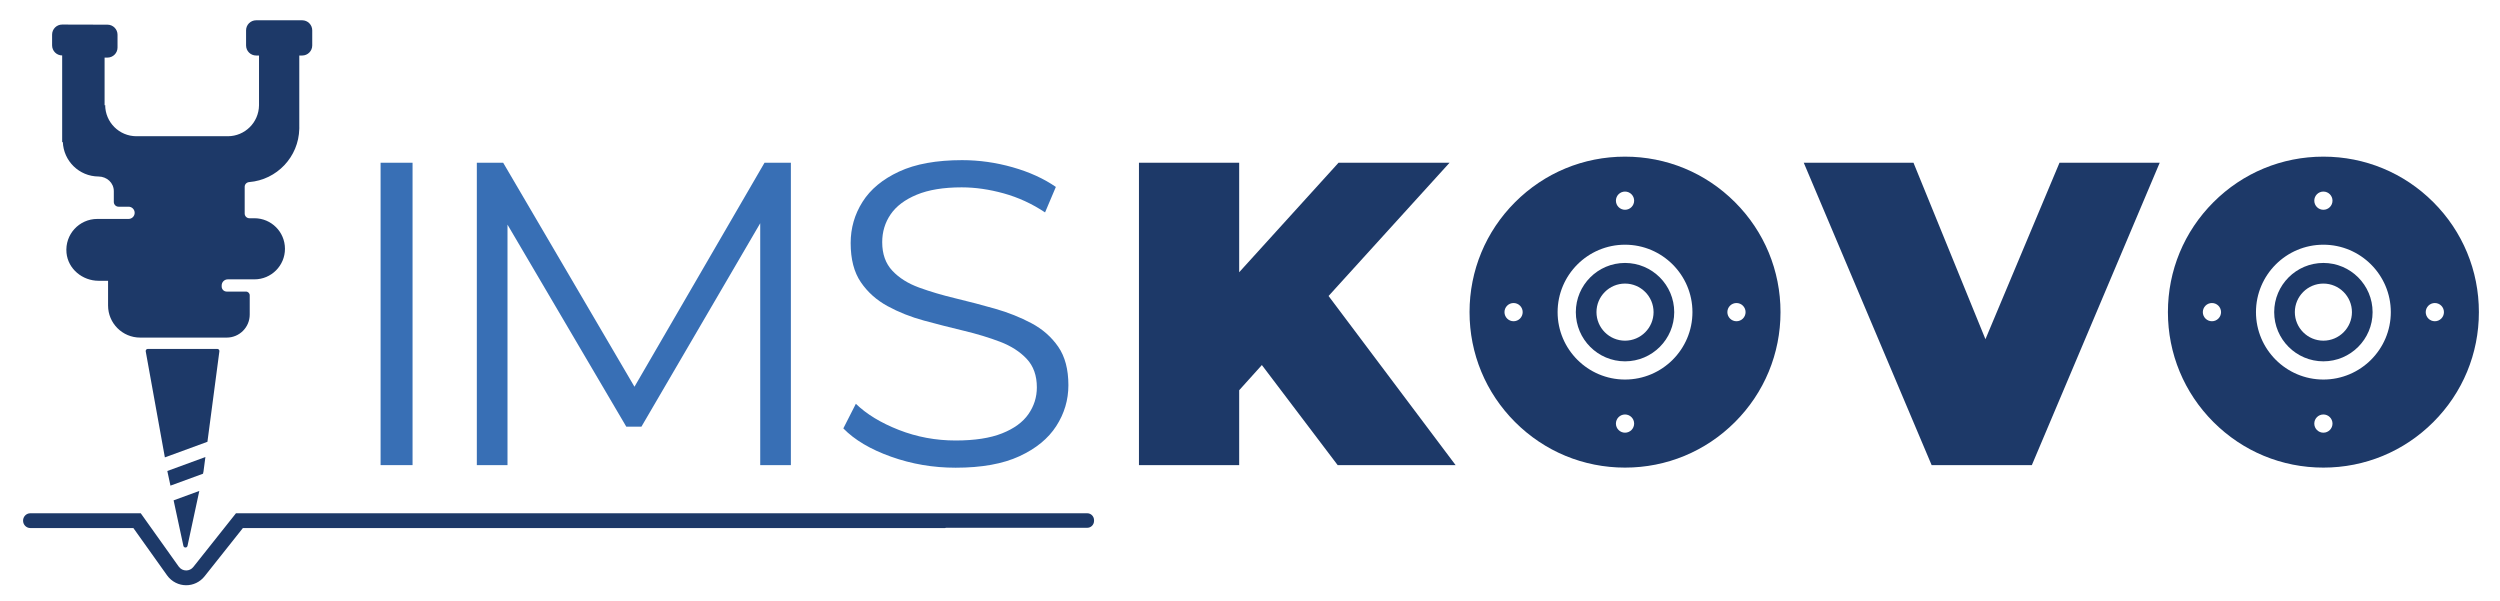
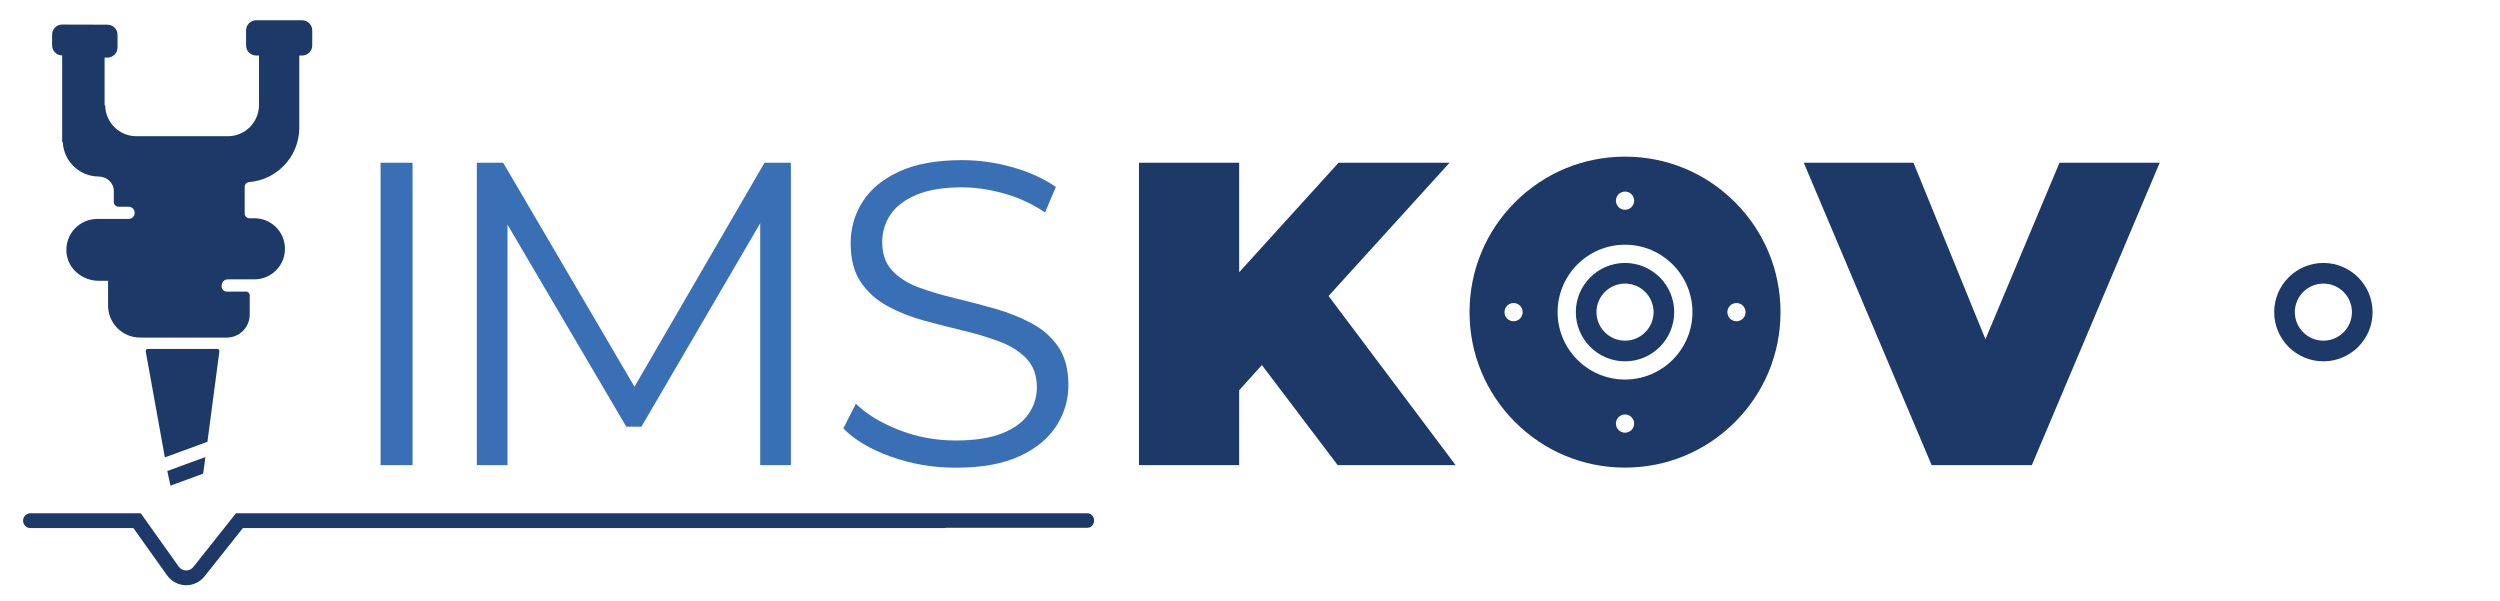
<svg xmlns="http://www.w3.org/2000/svg" xmlns:xlink="http://www.w3.org/1999/xlink" version="1.1" id="Vrstva_1" x="0px" y="0px" width="292.333px" height="70.333px" viewBox="0 0 292.333 70.333" enable-background="new 0 0 292.333 70.333" xml:space="preserve">
  <rect x="44.503" y="19.029" fill="#386FB5" width="3.738" height="35.359" />
  <polygon fill="#386FB5" points="55.757,54.388 55.757,19.029 58.838,19.029 75.003,46.609 73.386,46.609 89.398,19.029   92.48,19.029 92.48,54.388 88.895,54.388 88.895,24.636 89.752,24.636 75.003,49.893 73.235,49.893 58.384,24.636 59.344,24.636   59.344,54.388 " />
  <g>
    <defs>
      <rect id="SVGID_1_" x="-18.333" y="-30.233" width="320" height="103.9" />
    </defs>
    <clipPath id="SVGID_2_">
      <use xlink:href="#SVGID_1_" overflow="visible" />
    </clipPath>
    <path clip-path="url(#SVGID_2_)" fill="#386FB5" d="M111.746,54.691c-2.627,0-5.144-0.429-7.551-1.288   c-2.409-0.858-4.269-1.961-5.582-3.309l1.465-2.879c1.245,1.212,2.921,2.231,5.025,3.056c2.105,0.826,4.32,1.238,6.643,1.238   c2.223,0,4.032-0.278,5.43-0.834c1.397-0.555,2.425-1.304,3.081-2.248c0.657-0.942,0.986-1.986,0.986-3.131   c0-1.381-0.397-2.492-1.188-3.334c-0.791-0.841-1.827-1.507-3.106-1.995c-1.28-0.488-2.695-0.917-4.243-1.289   c-1.549-0.37-3.099-0.765-4.647-1.186c-1.55-0.422-2.973-0.986-4.269-1.693c-1.297-0.707-2.341-1.641-3.131-2.803   c-0.792-1.162-1.188-2.686-1.188-4.571c0-1.751,0.463-3.36,1.39-4.824c0.925-1.465,2.348-2.644,4.268-3.536   c1.919-0.892,4.377-1.339,7.375-1.339c1.986,0,3.956,0.278,5.91,0.833c1.952,0.556,3.637,1.322,5.051,2.299l-1.263,2.98   c-1.515-1.01-3.124-1.75-4.824-2.223c-1.701-0.471-3.342-0.707-4.925-0.707c-2.121,0-3.873,0.287-5.253,0.859   c-1.381,0.573-2.399,1.338-3.056,2.298c-0.657,0.96-0.985,2.046-0.985,3.258c0,1.383,0.395,2.493,1.187,3.334   c0.791,0.844,1.835,1.499,3.132,1.971c1.295,0.472,2.719,0.893,4.268,1.263c1.548,0.371,3.089,0.775,4.622,1.212   c1.532,0.438,2.946,1.003,4.243,1.693c1.296,0.689,2.34,1.607,3.132,2.753c0.791,1.145,1.187,2.644,1.187,4.495   c0,1.717-0.472,3.309-1.415,4.772c-0.943,1.466-2.382,2.645-4.318,3.536C117.26,54.246,114.776,54.691,111.746,54.691" />
    <path clip-path="url(#SVGID_2_)" fill="#1D3968" d="M133.182,19.029h11.719v35.359h-11.719V19.029z M143.84,46.811l-0.657-13.083   l13.336-14.699h12.982l-14.952,16.467l-6.617,6.769L143.84,46.811z M156.418,54.388l-10.406-13.739l7.729-8.184l16.468,21.923   H156.418z" />
    <polygon clip-path="url(#SVGID_2_)" fill="#1D3968" points="225.872,54.388 210.919,19.029 223.75,19.029 235.923,48.882    228.296,48.882 240.824,19.029 252.542,19.029 237.59,54.388  " />
    <path clip-path="url(#SVGID_2_)" fill="#1D3968" d="M190.019,30.747c-3.172,0-5.753,2.58-5.753,5.752s2.581,5.753,5.753,5.753   s5.753-2.581,5.753-5.753S193.191,30.747,190.019,30.747 M190.019,39.836c-1.84,0-3.338-1.498-3.338-3.338s1.498-3.338,3.338-3.338   s3.338,1.498,3.338,3.338S191.859,39.836,190.019,39.836" />
    <path clip-path="url(#SVGID_2_)" fill="#1D3968" d="M202.876,23.642c-3.436-3.434-8-5.325-12.857-5.325   c-4.856,0-9.422,1.891-12.856,5.325c-3.434,3.434-5.325,8-5.325,12.856s1.892,9.422,5.325,12.856c3.435,3.434,8,5.325,12.856,5.325   c4.857,0,9.422-1.892,12.857-5.325c3.433-3.435,5.324-8,5.324-12.856S206.309,27.076,202.876,23.642 M190.019,22.401   c0.589,0,1.066,0.477,1.066,1.064c0,0.589-0.478,1.065-1.066,1.065c-0.588,0-1.065-0.477-1.065-1.065   C188.954,22.877,189.431,22.401,190.019,22.401 M176.987,37.564c-0.589,0-1.064-0.478-1.064-1.065c0-0.589,0.476-1.065,1.064-1.065   c0.588,0,1.065,0.477,1.065,1.065C178.052,37.086,177.575,37.564,176.987,37.564 M190.019,50.596c-0.588,0-1.065-0.478-1.065-1.065   s0.478-1.065,1.065-1.065c0.589,0,1.066,0.478,1.066,1.065S190.608,50.596,190.019,50.596 M190.019,44.381   c-4.347,0-7.883-3.535-7.883-7.883s3.536-7.884,7.883-7.884c4.348,0,7.884,3.536,7.884,7.884S194.367,44.381,190.019,44.381    M203.052,37.564c-0.589,0-1.066-0.478-1.066-1.065c0-0.589,0.478-1.065,1.066-1.065c0.588,0,1.064,0.477,1.064,1.065   C204.117,37.086,203.64,37.564,203.052,37.564" />
    <path clip-path="url(#SVGID_2_)" fill="#1D3968" d="M271.681,30.747c-3.172,0-5.753,2.58-5.753,5.752s2.581,5.753,5.753,5.753   c3.173,0,5.754-2.581,5.754-5.753S274.854,30.747,271.681,30.747 M271.681,39.836c-1.84,0-3.338-1.498-3.338-3.338   s1.498-3.338,3.338-3.338c1.841,0,3.339,1.498,3.339,3.338S273.522,39.836,271.681,39.836" />
-     <path clip-path="url(#SVGID_2_)" fill="#1D3968" d="M284.539,23.642c-3.436-3.434-8-5.325-12.857-5.325   c-4.855,0-9.421,1.891-12.855,5.325c-3.435,3.434-5.326,8-5.326,12.856s1.892,9.422,5.326,12.856c3.435,3.434,8,5.325,12.855,5.325   c4.857,0,9.422-1.892,12.857-5.325c3.433-3.435,5.325-8,5.325-12.856S287.971,27.076,284.539,23.642 M271.681,22.401   c0.589,0,1.066,0.477,1.066,1.064c0,0.589-0.478,1.065-1.066,1.065c-0.588,0-1.064-0.477-1.064-1.065   C270.617,22.877,271.093,22.401,271.681,22.401 M258.649,37.564c-0.589,0-1.065-0.478-1.065-1.065c0-0.589,0.477-1.065,1.065-1.065   c0.588,0,1.065,0.477,1.065,1.065C259.714,37.086,259.237,37.564,258.649,37.564 M271.681,50.596c-0.588,0-1.064-0.478-1.064-1.065   s0.477-1.065,1.064-1.065c0.589,0,1.066,0.478,1.066,1.065S272.27,50.596,271.681,50.596 M271.681,44.381   c-4.347,0-7.883-3.535-7.883-7.883s3.536-7.884,7.883-7.884c4.348,0,7.884,3.536,7.884,7.884S276.029,44.381,271.681,44.381    M284.714,37.564c-0.589,0-1.066-0.478-1.066-1.065c0-0.589,0.478-1.065,1.066-1.065c0.588,0,1.064,0.477,1.064,1.065   C285.779,37.086,285.302,37.564,284.714,37.564" />
    <path clip-path="url(#SVGID_2_)" fill="#1D3968" d="M127.138,60.018H110.49H96.958H27.593l-4.986,6.279   c-0.22,0.277-0.521,0.406-0.837,0.408c-0.335-0.003-0.654-0.148-0.872-0.453l-4.44-6.234H3.545c-0.468,0-0.847,0.388-0.847,0.864   c0,0.478,0.379,0.864,0.847,0.864h12.051l3.933,5.521c0.547,0.771,1.402,1.168,2.242,1.166c0.792,0.002,1.603-0.351,2.154-1.048   l4.477-5.639h82.089c0.051,0,0.095-0.021,0.144-0.03h16.503c0.437,0,0.792-0.36,0.792-0.807v-0.084   C127.929,60.379,127.575,60.018,127.138,60.018" />
    <g clip-path="url(#SVGID_2_)">
      <path fill="#1D3968" d="M25.653,41.078c0.02-0.148-0.095-0.279-0.245-0.279h-8.125c-0.154,0-0.27,0.139-0.243,0.291l2.238,12.393    l4.977-1.823L25.653,41.078z" />
      <path fill="#1D3968" d="M23.796,55.124c0.001-0.007,0.002-0.013,0.003-0.02l0.219-1.661l-4.453,1.631l0.008,0.041l0.359,1.672    l3.807-1.394L23.796,55.124z" />
-       <path fill="#1D3968" d="M21.927,63.827l1.379-6.42l-3.005,1.101l1.143,5.319C21.5,64.087,21.871,64.087,21.927,63.827" />
      <path fill="#1D3968" d="M7.346,16.587c0.081,2.242,1.912,4.037,4.17,4.052c0.978,0.006,1.793,0.736,1.793,1.714v1.261    c0,0.307,0.249,0.557,0.557,0.557h1.167c0.395,0,0.715,0.32,0.715,0.715s-0.32,0.715-0.715,0.715h-3.658    c-2.114,0-3.804,1.813-3.598,3.971c0.179,1.879,1.865,3.261,3.754,3.261h1.106v2.891c0,2.072,1.68,3.752,3.752,3.752H26.51    c1.486,0,2.691-1.205,2.691-2.69v-2.25c0-0.243-0.197-0.441-0.441-0.441h-2.25c-0.325,0-0.589-0.264-0.589-0.588v-0.127    c0-0.395,0.321-0.715,0.715-0.715h3.111c1.974,0,3.574-1.6,3.574-3.573c0-1.975-1.6-3.573-3.574-3.573H29.16    c-0.302,0-0.548-0.245-0.548-0.549v-3.132c0-0.293,0.232-0.521,0.524-0.546c3.238-0.263,5.788-2.939,5.86-6.228l0.001,0.001    v-0.039c0-0.035,0.005-0.068,0.005-0.104l-0.005-0.002V6.492h0.336c0.65,0,1.178-0.527,1.178-1.177V3.549    c0-0.65-0.527-1.178-1.178-1.178h-5.382c-0.649,0-1.177,0.527-1.177,1.178v1.766c0,0.65,0.527,1.177,1.177,1.177h0.336v5.829    c-0.026,1.998-1.649,3.609-3.653,3.609H15.957c-2.02,0-3.658-1.638-3.658-3.658L12.23,12.33V6.735h0.336    c0.65,0,1.177-0.527,1.177-1.177V4.062c0-0.649-0.525-1.175-1.174-1.177L7.273,2.871C6.621,2.869,6.092,3.396,6.092,4.048v1.258    c0,0.649,0.527,1.177,1.177,1.177v10.168L7.346,16.587z" />
    </g>
  </g>
</svg>